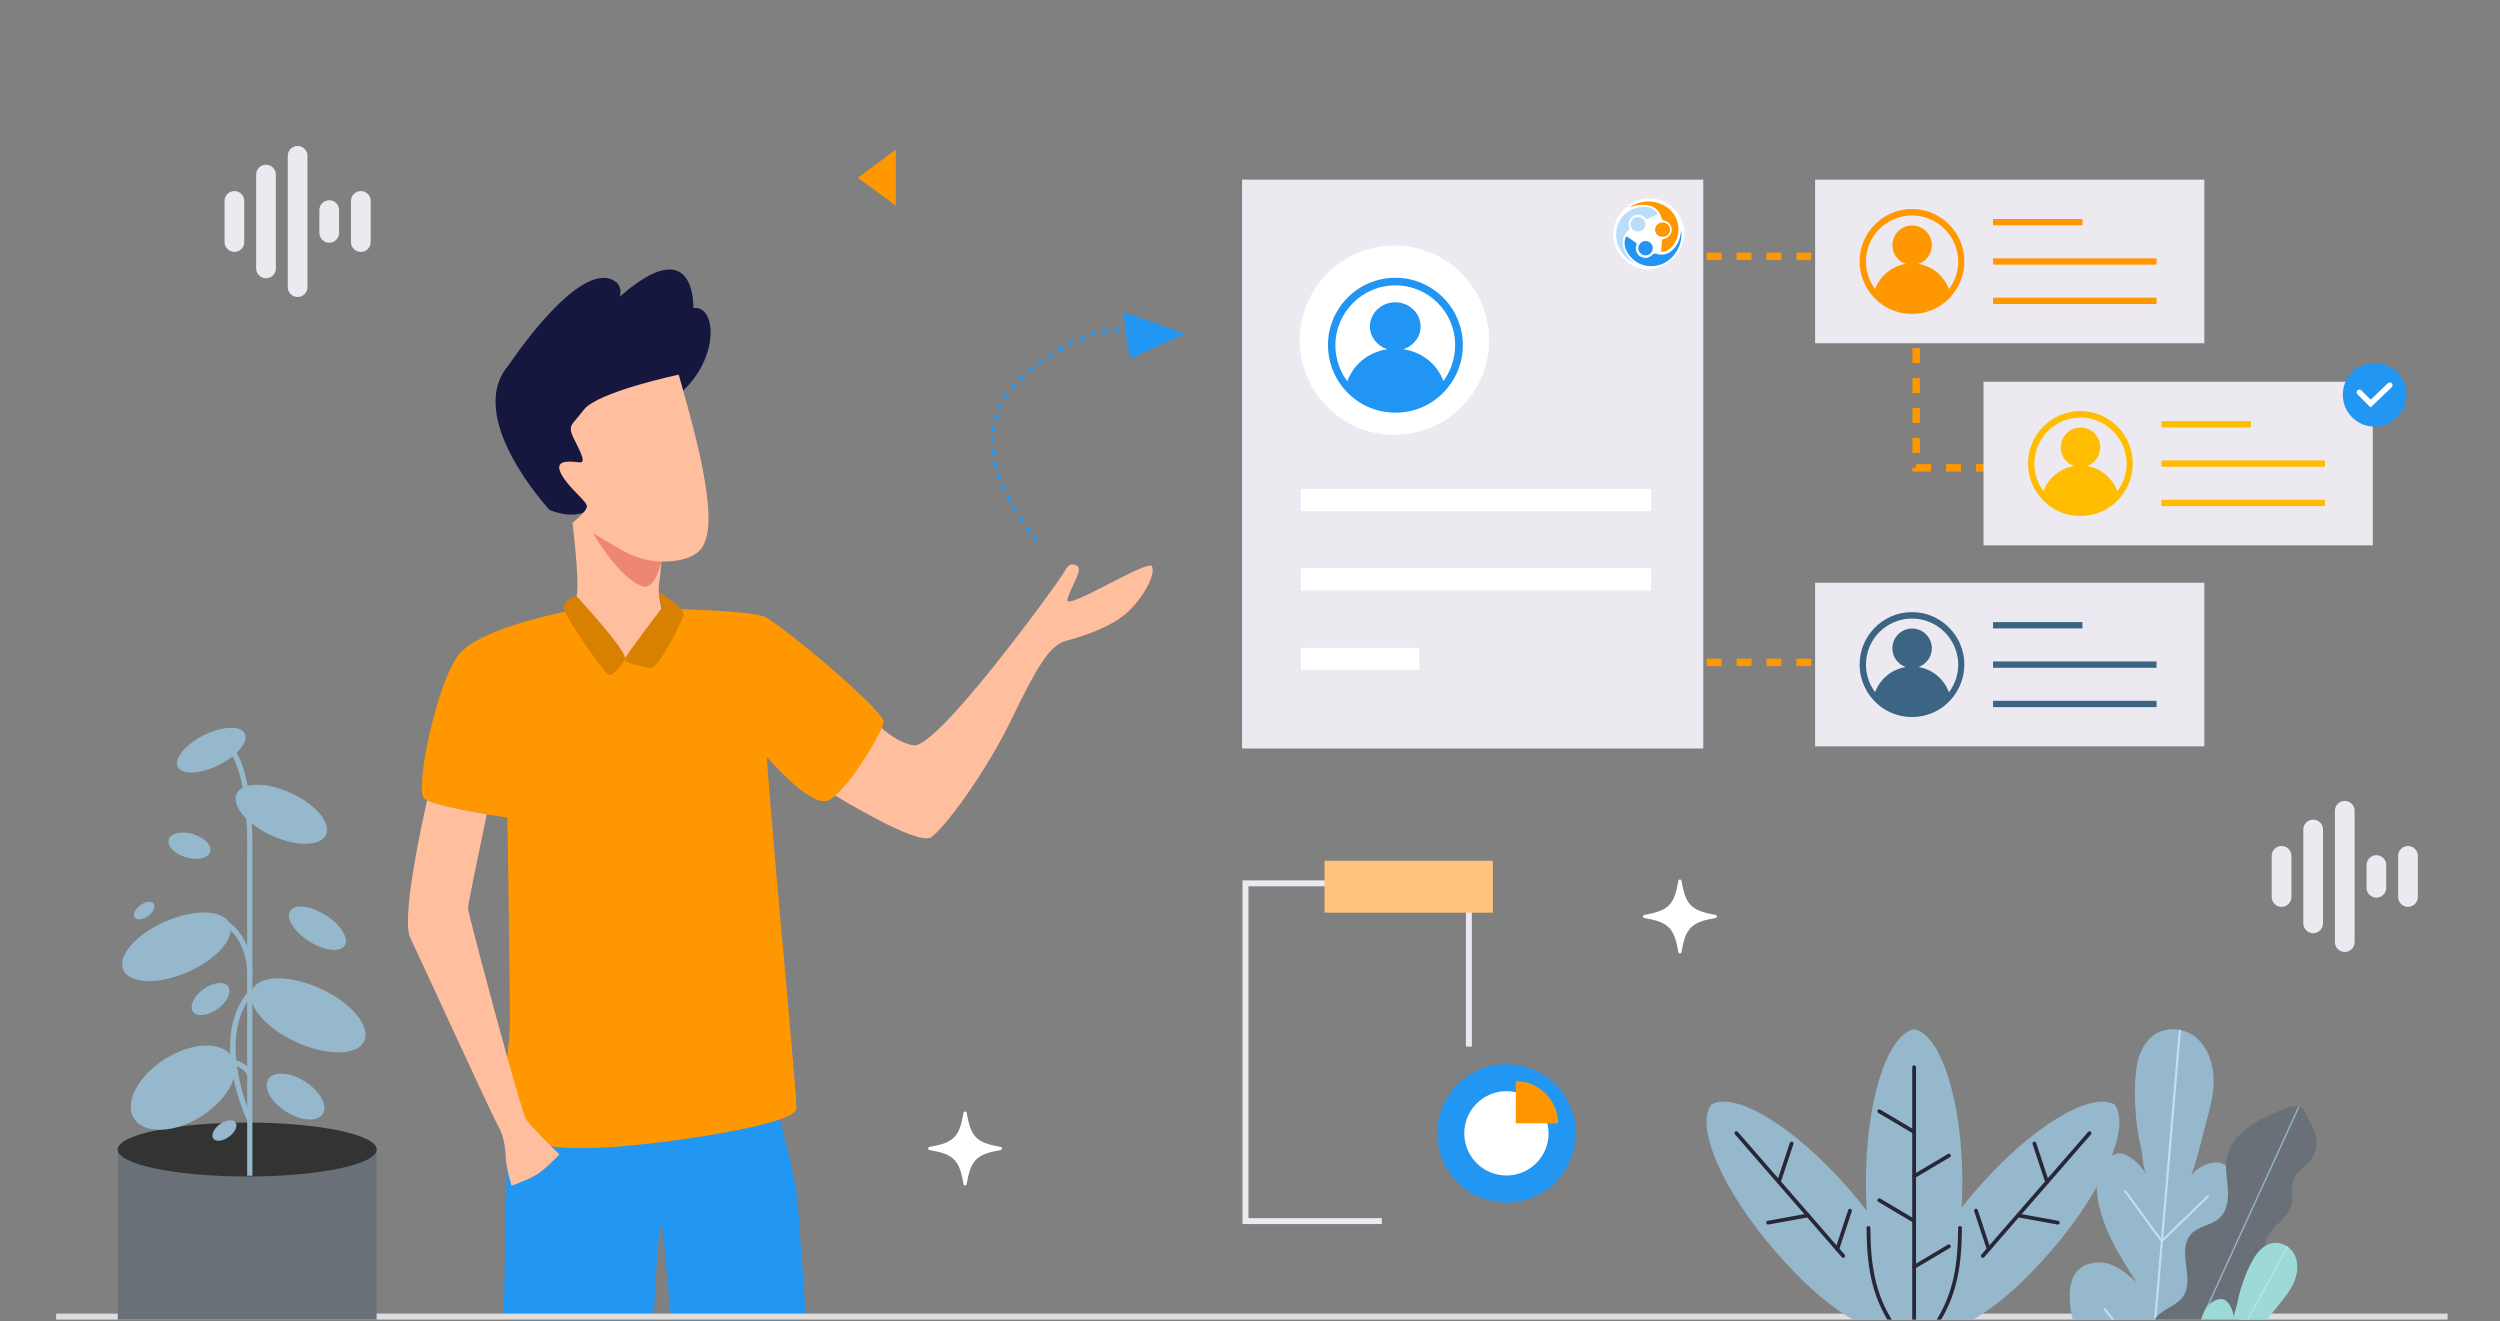
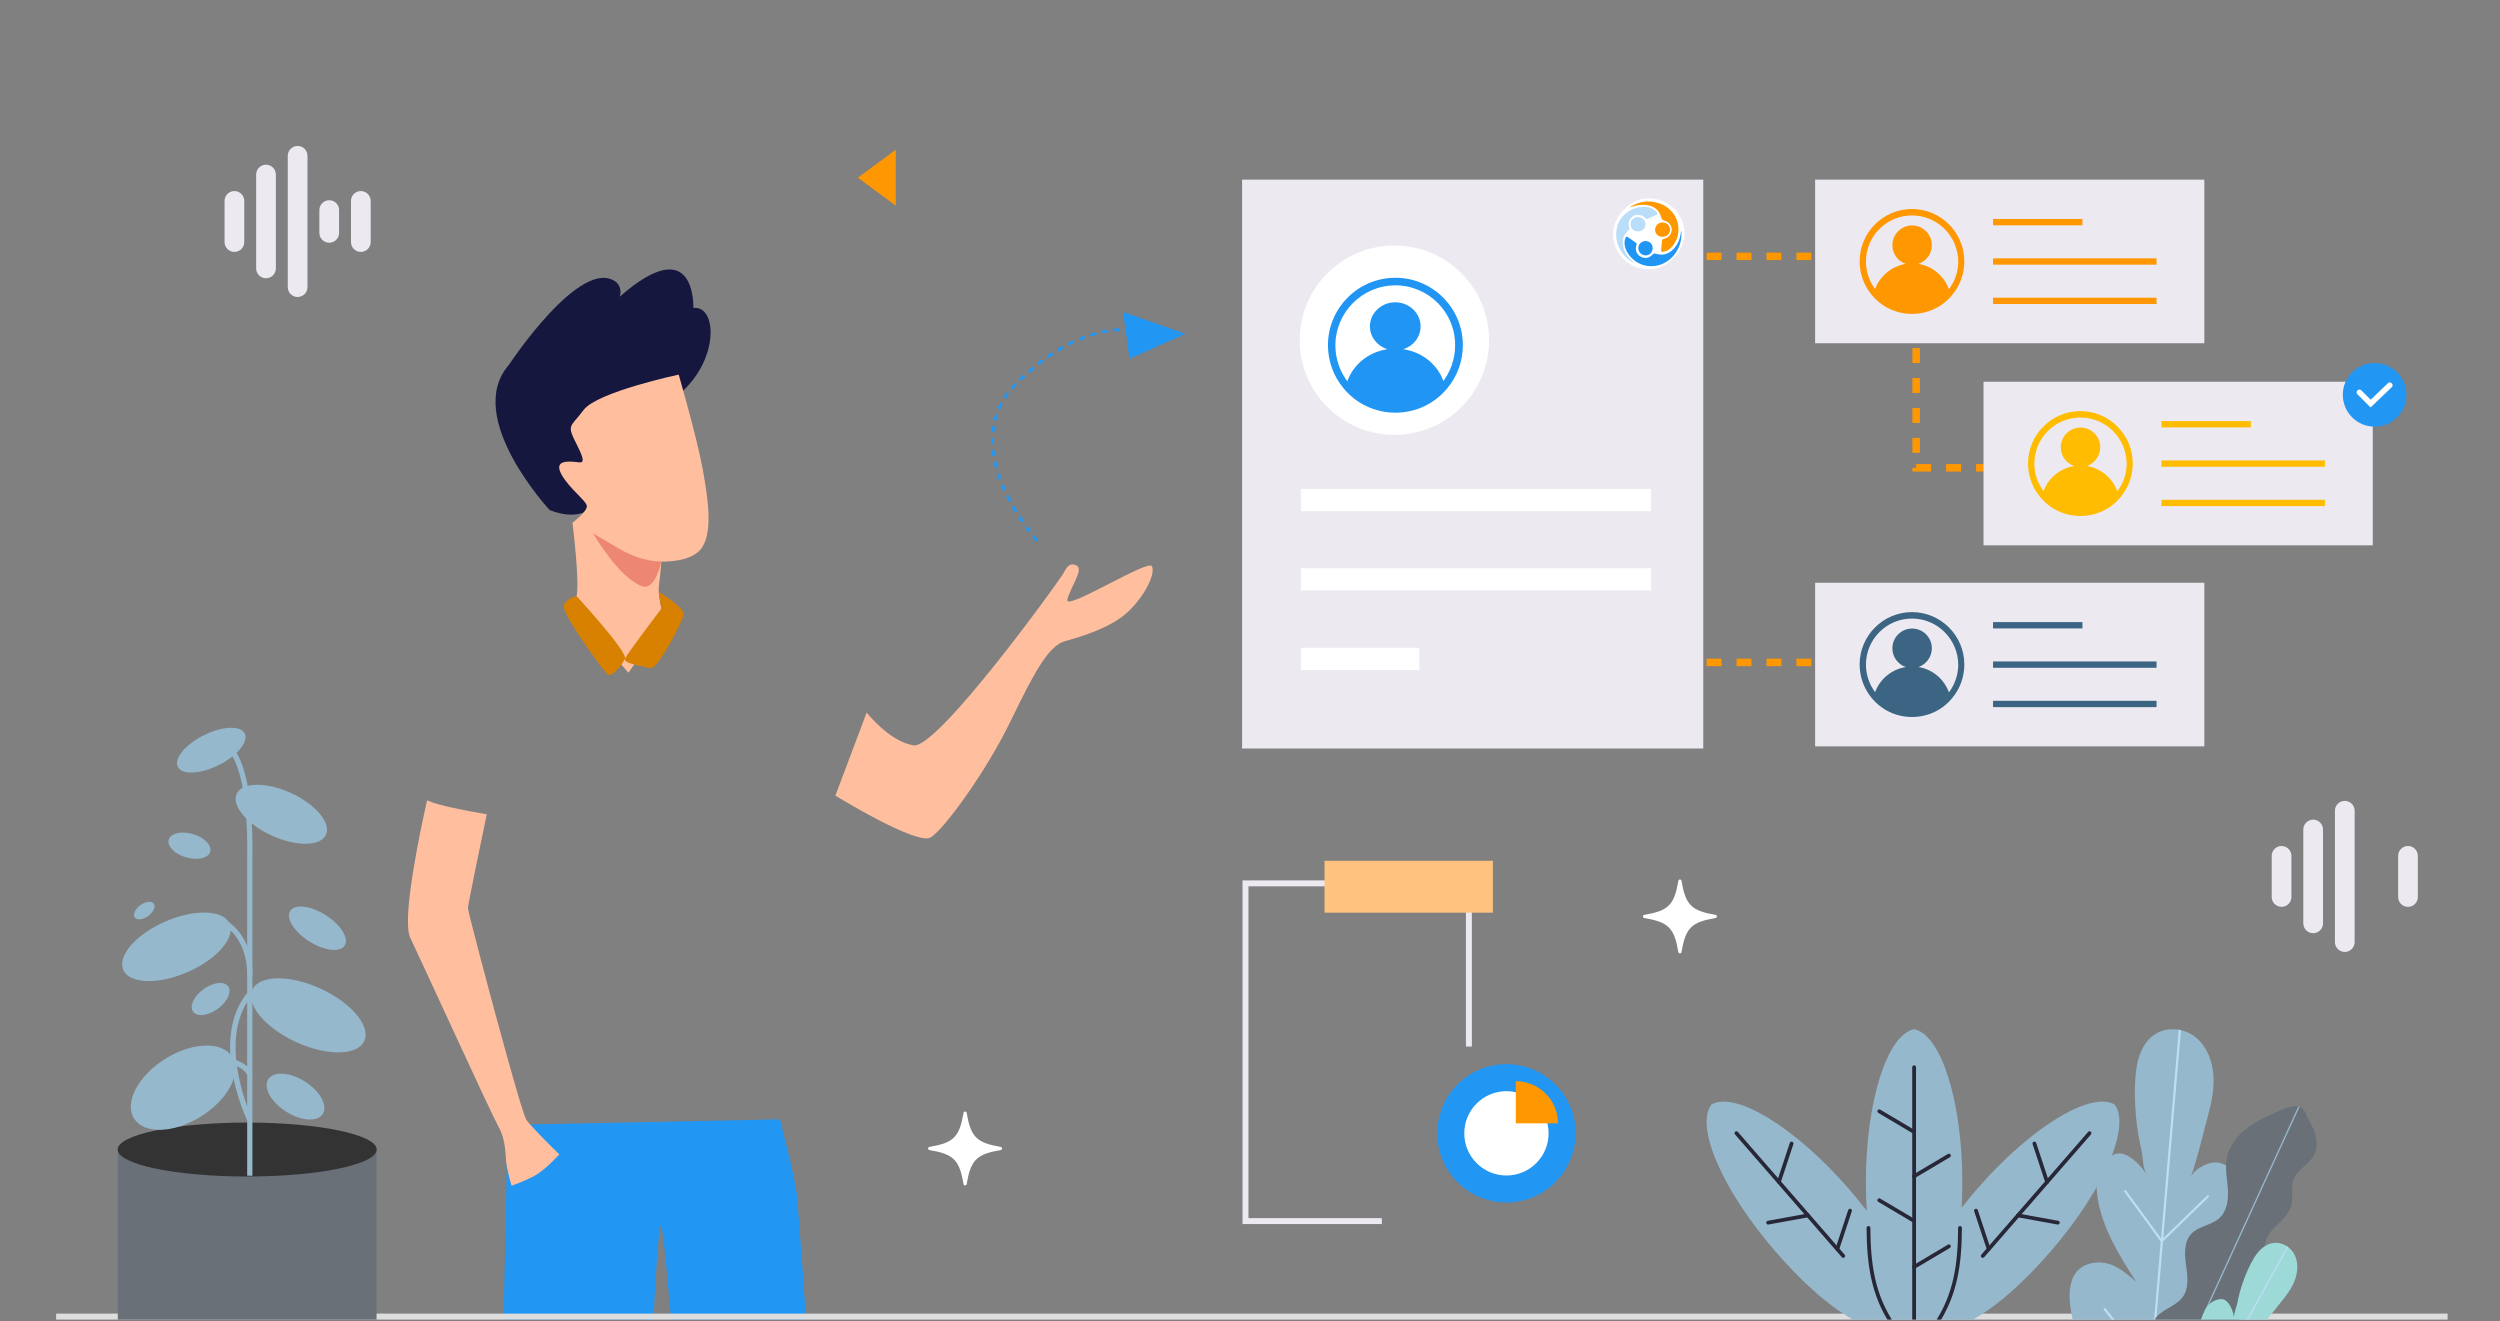
<svg xmlns="http://www.w3.org/2000/svg" width="668" height="353" viewBox="0 0 668 353" fill="none">
  <rect x="0" y="0" width="668" height="353" fill="#808080" stroke="none" />
  <g clip-path="url(#clip0_8975_271)">
    <path d="M369.228 327.067H332V235.238H393.281V279.643H391.693V236.825H333.587V325.48H369.228V327.067Z" fill="#ECE9F1" />
    <path d="M421 302.826C421 313.034 412.725 321.31 402.518 321.31C392.311 321.31 384.037 313.034 384.037 302.826C384.037 292.617 392.311 284.342 402.518 284.342C412.725 284.342 421 292.617 421 302.826Z" fill="#2196F3" />
    <path d="M413.783 302.827C413.783 309.049 408.739 314.093 402.518 314.093C396.297 314.093 391.254 309.049 391.254 302.827C391.254 296.605 396.297 291.561 402.518 291.561C408.739 291.561 413.783 296.605 413.783 302.827Z" fill="white" />
    <path d="M416.285 300.162H405.019V288.894C411.241 288.894 416.285 293.939 416.285 300.162Z" fill="#FF9700" />
    <path d="M398.895 243.868H353.909V230H398.895V243.868Z" fill="#FFC27F" />
    <path d="M548 68.5H402V129" stroke="#FF9700" stroke-width="2" stroke-dasharray="4 4" />
    <path d="M548 125H512V66" stroke="#FF9700" stroke-width="2" stroke-dasharray="4 4" />
    <path d="M548 177H402V129" stroke="#FF9700" stroke-width="2" stroke-dasharray="4 4" />
    <path d="M223.208 212.59C223.208 212.59 245.097 226.054 248.726 223.743C252.357 221.433 263.577 206.087 270.178 192.39C276.778 178.695 280.409 172.425 284.7 171.269C288.99 170.115 297.074 167.638 301.531 163.349C305.987 159.059 308.791 153.284 307.801 151.304C307.326 150.352 301.899 153.132 296.48 155.914C290.619 158.921 284.766 161.928 285.194 160.214C286.02 156.913 289.65 152.076 287.67 151.112C285.69 150.148 285.03 151.633 283.874 153.613C282.718 155.593 250.541 200.147 244.107 199.157C237.672 198.167 231.566 190.41 231.566 190.41L223.208 212.59Z" fill="#FFBF9F" />
    <path d="M215.455 353.406H179.362C178.795 346.617 177.43 330.386 176.725 327.735C176.02 324.991 174.948 345.513 174.564 353.406H134.548L135.636 300.562L208.359 299.09C208.359 299.09 212.589 315.045 213.033 320.118C213.386 324.21 214.888 345.452 215.455 353.406Z" fill="#2196F3" />
    <path d="M135.909 97.58C135.909 97.58 155.352 68.11 164.684 75.406C164.684 75.406 166.381 76.837 165.603 79.269C186.106 61.315 185.258 82.273 185.258 82.273C193.247 81.343 192.328 104.59 170.764 111.027C171.189 113.388 171.33 116.535 170.057 119.825C169.916 120.254 169.492 120.683 169.068 120.827C168.29 121.113 167.442 120.684 167.088 119.897C166.523 118.538 165.603 116.535 164.119 114.961C162.705 113.459 160.442 113.101 158.816 114.246C157.473 115.176 156.554 116.964 157.473 120.612C157.473 120.612 159.382 127.479 163.977 126.477C163.977 126.477 160.937 141.927 146.868 136.277C146.868 136.277 123.819 111.528 135.909 97.58Z" fill="#15173F" />
    <path d="M181.348 100.095C181.348 100.095 159.566 104.715 155.936 109.555C152.305 114.395 151.315 113.295 154.176 118.906C157.036 124.517 155.275 123.527 153.626 123.416C151.975 123.306 147.905 122.866 149.995 126.716C152.086 130.566 156.815 133.867 156.815 135.297C156.815 136.727 152.965 139.697 152.965 139.697C152.965 139.697 154.945 155.539 154.066 159.278C153.186 163.019 153.186 163.019 153.186 163.019L167.927 179.74L177.607 165.879C177.607 165.879 175.627 159.718 176.066 156.418C176.506 153.119 176.727 150.038 176.727 150.038C176.727 150.038 185.087 150.478 187.728 146.078C190.367 141.678 189.268 133.536 187.728 125.176C186.188 116.815 181.348 100.095 181.348 100.095Z" fill="#FFBF9F" />
    <path d="M176.727 150.036C176.727 150.036 171.757 150.278 165.706 146.758C159.657 143.238 158.452 142.482 158.452 142.482C158.452 142.482 165.235 154.326 171.548 156.639C175.084 157.934 176.727 150.036 176.727 150.036Z" fill="#ED8772" />
-     <path d="M236.127 192.946C235.875 194.557 232.734 200.34 229.17 205.462C226.464 209.368 223.493 212.879 221.394 213.843C216.549 216.047 204.893 202.186 204.893 202.186C204.893 202.186 205.103 206.583 206.874 227.045C208.616 247.426 212.774 291.596 212.814 296.072V296.125C212.814 300.311 182.228 304.93 166.61 306.251C158.65 306.923 152.234 306.964 147.284 306.317C142.491 305.709 139.06 304.455 136.908 302.513C133.806 299.728 134.744 290.845 135.562 282.568C135.918 279.069 136.249 275.689 136.249 272.918C136.249 263.571 135.588 218.464 135.588 218.464C135.588 218.464 133.239 218.121 130.057 217.58C124.672 216.67 116.895 215.191 114.11 213.857C113.793 213.712 113.529 213.552 113.358 213.408C110.719 211.204 116.659 182.385 122.598 174.901C128.538 167.416 153.186 163.02 153.186 163.02C153.186 163.02 163.297 174.492 166.993 175.997C170.69 177.514 176.722 162.623 176.722 162.623C176.722 162.623 200.049 163.02 204.233 164.775C208.405 166.545 236.576 190.082 236.127 192.946Z" fill="#FF9700" />
    <path d="M154.066 159.277C154.066 159.277 167.809 174.246 166.99 175.998C166.175 177.751 163.416 181.169 162.316 180.179C161.215 179.189 149.666 163.568 150.656 161.588C151.646 159.608 154.066 159.277 154.066 159.277Z" fill="#D88000" />
    <path d="M176.028 158.174C176.028 158.174 183.107 162.358 182.668 164.338C182.228 166.318 175.627 178.969 173.867 178.529C172.106 178.089 166.443 177.315 166.993 175.994C167.544 174.674 176.727 162.625 176.727 162.625L176.028 158.174Z" fill="#D88000" />
    <path d="M147.284 306.315C145.014 304.056 141.635 300.624 140.645 299.211C140.104 298.446 138.03 291.424 135.562 282.565C130.968 266.129 125.027 243.385 125.027 242.659C125.027 241.801 128.538 224.877 130.057 217.578C124.672 216.667 116.895 215.188 114.11 213.855C112.368 221.618 107.233 245.615 109.623 250.579C112.487 256.52 130.968 297.007 133.159 300.967C135.365 304.928 134.928 308.664 135.365 311.305C135.8 313.944 136.684 316.809 136.684 316.809C136.684 316.809 139.984 315.713 142.848 314.169C145.701 312.625 149.449 308.451 149.449 308.451C149.449 308.451 148.539 307.568 147.284 306.315Z" fill="#FFBF9F" />
-     <path d="M589 48H485V91.713H589V48Z" fill="#ECE9F1" />
+     <path d="M589 48H485V91.713H589Z" fill="#ECE9F1" />
    <path fill-rule="evenodd" clip-rule="evenodd" d="M500.07 78.73C502.739 82.01 506.658 83.869 510.882 83.869C515.105 83.869 519.058 82.01 521.694 78.73C523.755 76.229 524.87 73.085 524.87 69.839C524.87 62.131 518.585 55.843 510.882 55.843C503.178 55.843 496.893 62.131 496.893 69.839C496.893 73.085 498.008 76.229 500.07 78.73ZM498.583 69.873C498.583 63.078 504.09 57.567 510.882 57.567C517.673 57.567 523.181 63.078 523.248 69.873C523.248 72.543 522.352 75.153 520.757 77.282C519.468 73.756 516.365 71.106 512.605 70.515C514.666 69.805 516.186 67.844 516.186 65.511C516.186 62.604 513.821 60.237 510.915 60.237C508.01 60.237 505.645 62.604 505.645 65.511C505.645 67.844 507.131 69.805 509.226 70.515C505.424 71.133 502.328 73.733 501.027 77.226C499.434 75.108 498.583 72.52 498.583 69.873Z" fill="#FF9700" />
    <path d="M556.428 58.513H532.54V60.203H556.428V58.513Z" fill="#FF9700" />
    <path d="M576.228 69.027H532.54V70.718H576.228V69.027Z" fill="#FF9700" />
    <path d="M576.228 79.542H532.54V81.232H576.228V79.542Z" fill="#FF9700" />
    <path d="M634 102H530V145.713H634V102Z" fill="#ECE9F1" />
    <path fill-rule="evenodd" clip-rule="evenodd" d="M545.07 132.731C547.739 136.011 551.658 137.87 555.882 137.87C560.105 137.87 564.058 136.011 566.694 132.731C568.755 130.23 569.87 127.086 569.87 123.84C569.87 116.132 563.585 109.844 555.882 109.844C548.178 109.844 541.893 116.132 541.893 123.84C541.893 127.086 543.008 130.23 545.07 132.731ZM543.583 123.874C543.583 117.079 549.09 111.568 555.882 111.568C562.673 111.568 568.181 117.079 568.248 123.874C568.248 126.544 567.352 129.154 565.757 131.283C564.468 127.757 561.365 125.107 557.605 124.516C559.666 123.806 561.187 121.845 561.187 119.512C561.187 116.605 558.821 114.238 555.916 114.238C553.01 114.238 550.645 116.605 550.645 119.512C550.645 121.845 552.131 123.806 554.226 124.516C550.424 125.134 547.328 127.734 546.027 131.228C544.434 129.109 543.583 126.521 543.583 123.874Z" fill="#FFBC00" />
    <path d="M601.428 112.514H577.54V114.204H601.428V112.514Z" fill="#FFBC00" />
    <path d="M621.228 123.027H577.54V124.718H621.228V123.027Z" fill="#FFBC00" />
    <path d="M621.228 133.542H577.54V135.232H621.228V133.542Z" fill="#FFBC00" />
    <path d="M589 155.713H485V199.426H589V155.713Z" fill="#ECE9F1" />
    <path fill-rule="evenodd" clip-rule="evenodd" d="M500.07 186.443C502.739 189.723 506.658 191.582 510.882 191.582C515.105 191.582 519.058 189.723 521.694 186.443C523.755 183.942 524.87 180.797 524.87 177.552C524.87 169.844 518.585 163.556 510.882 163.556C503.178 163.556 496.893 169.844 496.893 177.552C496.893 180.797 498.008 183.942 500.07 186.443ZM498.583 177.586C498.583 170.79 504.09 165.28 510.882 165.28C517.673 165.28 523.181 170.79 523.248 177.586C523.248 180.256 522.352 182.866 520.757 184.995C519.468 181.469 516.365 178.819 512.605 178.228C514.666 177.518 516.186 175.557 516.186 173.224C516.186 170.317 513.821 167.95 510.916 167.95C508.01 167.95 505.645 170.317 505.645 173.224C505.645 175.557 507.131 177.518 509.226 178.228C505.424 178.846 502.328 181.446 501.027 184.939C499.434 182.821 498.583 180.233 498.583 177.586Z" fill="#3C6483" />
    <path d="M556.428 166.226H532.54V167.916H556.428V166.226Z" fill="#3C6483" />
    <path d="M576.228 176.74H532.54V178.431H576.228V176.74Z" fill="#3C6483" />
    <path d="M576.228 187.255H532.54V188.945H576.228V187.255Z" fill="#3C6483" />
    <path d="M455.114 48H331.886V200H455.114V48Z" fill="#ECE9F1" />
    <path d="M372.585 116.197C386.558 116.197 397.884 104.87 397.884 90.898C397.884 76.925 386.558 65.599 372.585 65.599C358.613 65.599 347.286 76.925 347.286 90.898C347.286 104.87 358.613 116.197 372.585 116.197Z" fill="white" />
    <path d="M385.961 102.718C382.872 106.332 378.159 108.628 372.852 108.628C367.545 108.628 362.872 106.332 359.743 102.718C361.09 97.824 365.367 94.097 370.674 93.307C367.981 92.441 366.04 90.032 366.04 87.209C366.04 83.67 369.09 80.772 372.812 80.772C376.535 80.772 379.585 83.67 379.585 87.209C379.585 90.07 377.644 92.479 374.951 93.307C380.337 94.097 384.614 97.824 385.961 102.718Z" fill="#2095F3" />
    <path d="M372.852 110.267C367.441 110.267 362.347 107.88 358.926 103.662C356.299 100.479 354.827 96.421 354.827 92.243C354.827 82.295 362.905 74.218 372.852 74.218C382.799 74.218 390.877 82.295 390.877 92.243C390.877 96.421 389.444 100.439 386.778 103.662C383.357 107.88 378.303 110.267 372.852 110.267ZM372.852 76.247C364.019 76.247 356.817 83.449 356.817 92.282C356.817 95.983 358.09 99.604 360.438 102.429C363.501 106.169 367.998 108.278 372.812 108.278C377.627 108.278 382.163 106.129 385.187 102.429C387.534 99.564 388.808 95.983 388.808 92.282C388.887 83.449 381.685 76.247 372.852 76.247Z" fill="#2095F3" />
    <path d="M441.159 130.629H347.595V136.575H441.159V130.629Z" fill="white" />
    <path d="M441.159 151.826H347.594V157.772H441.159V151.826Z" fill="white" />
    <path d="M379.24 173.086H347.595V179.032H379.24V173.086Z" fill="white" />
    <path d="M609.634 226.051H609.633C608.179 226.051 607 227.23 607 228.684V239.676C607 241.13 608.179 242.309 609.633 242.309H609.634C611.088 242.309 612.267 241.13 612.267 239.676V228.684C612.267 227.23 611.088 226.051 609.634 226.051Z" fill="#ECE9F1" />
    <path d="M618.079 219.01H618.078C616.624 219.01 615.445 220.189 615.445 221.643V246.719C615.445 248.173 616.624 249.352 618.078 249.352H618.079C619.533 249.352 620.712 248.173 620.712 246.719V221.643C620.712 220.189 619.533 219.01 618.079 219.01Z" fill="#ECE9F1" />
    <path d="M643.413 242.31H643.414C644.868 242.31 646.047 241.131 646.047 239.677V228.684C646.047 227.23 644.868 226.051 643.414 226.051H643.413C641.959 226.051 640.78 227.23 640.78 228.684V239.677C640.78 241.131 641.959 242.31 643.413 242.31Z" fill="#ECE9F1" />
-     <path d="M634.969 239.857H634.97C636.424 239.857 637.603 238.679 637.603 237.224V231.136C637.603 229.682 636.424 228.503 634.97 228.503H634.969C633.515 228.503 632.336 229.682 632.336 231.136V237.224C632.336 238.679 633.515 239.857 634.969 239.857Z" fill="#ECE9F1" />
    <path d="M626.524 214H626.523C625.069 214 623.89 215.179 623.89 216.633V251.727C623.89 253.181 625.069 254.36 626.523 254.36H626.524C627.978 254.36 629.157 253.181 629.157 251.727V216.633C629.157 215.179 627.978 214 626.524 214Z" fill="#ECE9F1" />
    <path d="M62.634 51.051H62.633C61.179 51.051 60 52.23 60 53.684V64.676C60 66.13 61.179 67.309 62.633 67.309H62.634C64.088 67.309 65.267 66.13 65.267 64.676V53.684C65.267 52.23 64.088 51.051 62.634 51.051Z" fill="#ECE9F1" />
    <path d="M71.079 44.01H71.078C69.624 44.01 68.445 45.189 68.445 46.643V71.719C68.445 73.173 69.624 74.352 71.078 74.352H71.079C72.533 74.352 73.712 73.173 73.712 71.719V46.643C73.712 45.189 72.533 44.01 71.079 44.01Z" fill="#ECE9F1" />
    <path d="M96.413 67.31H96.414C97.868 67.31 99.047 66.131 99.047 64.677V53.684C99.047 52.23 97.868 51.051 96.414 51.051H96.413C94.959 51.051 93.78 52.23 93.78 53.684V64.677C93.78 66.131 94.959 67.31 96.413 67.31Z" fill="#ECE9F1" />
    <path d="M87.969 64.857H87.97C89.424 64.857 90.603 63.679 90.603 62.224V56.136C90.603 54.682 89.424 53.503 87.97 53.503H87.969C86.515 53.503 85.336 54.682 85.336 56.136V62.224C85.336 63.679 86.515 64.857 87.969 64.857Z" fill="#ECE9F1" />
    <path d="M79.524 39H79.523C78.069 39 76.89 40.179 76.89 41.633V76.727C76.89 78.181 78.069 79.36 79.523 79.36H79.524C80.978 79.36 82.157 78.181 82.157 76.727V41.633C82.157 40.179 80.978 39 79.524 39Z" fill="#ECE9F1" />
    <path d="M654 351H15V354H654V351Z" fill="#DDDDDD" />
    <path d="M458.396 245.291C451.926 246.39 450.395 247.921 449.295 254.388C449.214 254.862 448.538 254.862 448.457 254.388C447.357 247.921 445.826 246.39 439.356 245.291C438.881 245.21 438.881 244.534 439.356 244.453C445.826 243.353 447.357 241.823 448.457 235.356C448.538 234.881 449.214 234.881 449.295 235.356C450.395 241.823 451.926 243.353 458.396 244.453C458.871 244.534 458.871 245.21 458.396 245.291Z" fill="white" />
    <path d="M267.396 307.291C260.926 308.39 259.395 309.921 258.295 316.388C258.214 316.862 257.538 316.862 257.457 316.388C256.357 309.921 254.826 308.39 248.356 307.291C247.881 307.21 247.881 306.534 248.356 306.453C254.826 305.353 256.357 303.823 257.457 297.356C257.538 296.881 258.214 296.881 258.295 297.356C259.395 303.823 260.926 305.353 267.396 306.453C267.871 306.534 267.871 307.21 267.396 307.291Z" fill="white" />
    <rect width="19.117" height="18.957" rx="9.479" transform="matrix(-1 0 0 1 450.117 53)" fill="white" />
    <path d="M435.514 55.419C436.128 55.211 436.677 55.016 437.25 54.903C438.262 54.704 439.279 54.649 440.296 54.834C442.239 55.186 443.435 56.356 443.939 58.22C444.053 58.64 444.252 58.845 444.68 58.947C445.891 59.234 446.66 60.182 446.681 61.34C446.701 62.484 445.933 63.451 444.739 63.785C444.132 63.955 444.126 63.961 444.067 64.595C443.999 65.333 443.964 66.075 443.85 66.809C443.793 67.167 443.942 67.318 444.313 67.276C445.154 67.181 445.88 66.823 446.465 66.23C447.888 64.784 448.536 63.027 448.482 61.019C448.403 58.025 446.297 54.73 441.9 53.964C439.7 53.582 437.671 54.035 435.78 55.172C435.715 55.211 435.651 55.252 435.589 55.295C435.574 55.308 435.568 55.33 435.514 55.419Z" fill="#FF9700" />
    <path d="M449.178 61.676C449.018 63.616 448.391 65.356 446.961 66.732C445.683 67.963 444.166 68.339 442.454 67.794C442.079 67.674 441.831 67.738 441.559 68.029C440.859 68.778 439.99 69.104 438.973 68.809C438.009 68.529 437.367 67.9 437.155 66.901C437.055 66.436 437.087 65.968 437.249 65.52C437.375 65.172 437.262 64.951 436.963 64.752C436.299 64.312 435.651 63.847 434.999 63.389C434.612 63.119 434.474 63.157 434.309 63.608C433.993 64.467 434.006 65.331 434.28 66.197C435.094 68.783 437.579 70.757 440.27 71.07C443.759 71.477 446.823 69.559 448.346 66.527C449.034 65.158 449.349 63.709 449.276 62.179C449.268 62.007 449.276 61.832 449.178 61.676Z" fill="#2095F3" />
    <path d="M436.419 70.161C436.273 69.807 435.943 69.615 435.694 69.356C434.63 68.243 433.882 66.961 433.654 65.428C433.459 64.122 433.809 62.945 434.722 61.962C434.861 61.813 435.001 61.658 435.16 61.528C435.392 61.335 435.424 61.113 435.338 60.833C435.054 59.912 435.107 59.034 435.774 58.281C436.539 57.419 437.735 57.089 438.814 57.671C439.147 57.851 439.446 58.084 439.702 58.364C439.885 58.565 440.084 58.587 440.313 58.471C441.053 58.093 441.808 57.75 442.572 57.423C442.931 57.269 442.97 57.056 442.724 56.772C441.929 55.852 440.942 55.344 439.716 55.284C437.703 55.184 435.917 55.746 434.371 57.047C432.888 58.294 432.082 59.901 431.878 61.822C431.633 64.147 432.358 66.176 433.764 67.995C434.434 68.86 435.277 69.526 436.207 70.087C436.27 70.124 436.346 70.139 436.416 70.165L436.419 70.161Z" fill="#BADEFA" />
    <path d="M444.243 63.28C445.4 63.266 446.248 62.453 446.243 61.36C446.239 60.31 445.303 59.422 444.216 59.437C443.111 59.452 442.222 60.338 442.24 61.402C442.26 62.487 443.119 63.293 444.243 63.28Z" fill="#FF9700" />
    <path d="M441.6 66.317C441.601 65.228 440.78 64.4 439.699 64.4C438.621 64.402 437.752 65.267 437.756 66.335C437.761 67.36 438.657 68.238 439.703 68.244C440.758 68.248 441.598 67.396 441.6 66.317Z" fill="#2095F3" />
    <path d="M437.645 61.834C438.669 61.903 439.683 61.027 439.678 59.915C439.673 58.822 438.761 57.972 437.647 57.995C436.501 58.017 435.69 58.801 435.675 59.915C435.656 61.007 436.604 61.897 437.645 61.834Z" fill="#BADEFA" />
    <path d="M436.316 70.174C436.359 70.227 436.402 70.275 436.446 70.323C436.446 70.323 436.464 70.27 436.475 70.246C436.424 70.217 436.373 70.193 436.322 70.164L436.316 70.174Z" fill="#B2DCF3" />
    <path d="M570.858 285.439C570.871 285.349 570.884 285.261 570.898 285.173C571.312 282.455 572.307 279.758 574.168 277.733C577.517 274.09 583.321 274.208 586.953 277.379C590.095 280.121 591.455 284.468 591.486 288.639C591.518 293.019 590.227 297.076 589.144 301.263C587.984 305.754 586.894 310.216 585.373 314.607C586.107 312.491 589.549 310.749 591.623 310.605C594.221 310.425 596.804 312.438 597.845 314.747C599.002 317.311 598.56 320.302 597.784 323.004C595.347 331.475 589.942 338.728 584.644 345.775C586.654 344.51 588.821 343.363 591.183 343.115C596.456 342.558 598.388 347.304 598.688 351.676C599.056 357.049 596.264 362.275 592.444 365.891C589.61 368.574 586.209 370.559 582.693 372.207C579.149 373.869 576.137 375.808 572.008 375.165C568.365 374.598 565.151 372.358 562.712 369.594C559.321 365.749 556.401 360.655 554.778 355.809C552.893 350.188 550.652 339.299 558.84 337.543C563.793 336.481 567.253 339.447 570.804 342.528C566.347 335.561 561.788 328.332 560.501 320.164C560.125 317.771 560.049 315.26 560.885 312.986C561.685 310.809 564.234 307.718 566.922 308.246C569.534 308.758 572.318 311.727 573.57 313.917C572.476 312.006 572.638 309.085 572.132 306.957C571.464 304.153 571.001 301.3 570.745 298.43C570.372 294.267 570.26 289.604 570.86 285.439H570.858Z" fill="#95B8CC" />
    <path d="M575.085 365.424L587.314 353.537C587.432 353.422 587.434 353.235 587.319 353.116C587.204 352.999 587.016 352.995 586.897 353.111L575.16 364.519L577.951 331.733L590.147 319.877C590.264 319.762 590.268 319.574 590.153 319.456C590.037 319.337 589.85 319.335 589.731 319.45L578.027 330.826L582.756 275.25C582.561 275.205 582.365 275.165 582.167 275.131L577.423 330.865L568.107 318.116C568.01 317.983 567.825 317.954 567.691 318.051C567.558 318.148 567.529 318.334 567.626 318.467L577.347 331.769L574.559 364.538L562.613 349.63C562.51 349.502 562.323 349.48 562.193 349.583C562.065 349.686 562.043 349.873 562.146 350.002L574.485 365.401L573.643 375.286C573.845 375.286 574.045 375.282 574.243 375.269L575.081 365.423L575.085 365.424Z" fill="#BEDEF5" />
    <path d="M577.02 366.031C576.522 369.768 572.779 372.583 572.366 376.235H585.112C585.788 375.248 586.505 374.299 587.378 373.532C589.371 371.781 592.192 370.973 593.705 368.796C596.062 365.405 594.08 360.611 595.401 356.7C597.323 351.004 605.538 348.859 606.475 342.922C607.073 339.133 604.298 335.27 605.381 331.591C606.059 329.293 608.064 327.705 609.764 325.956C610.847 324.844 611.804 323.664 612.216 322.196C612.87 319.868 611.986 317.259 612.885 315.013C613.895 312.49 616.812 311.237 618.167 308.88C619.201 307.081 619.186 304.83 618.594 302.841C618.051 301.023 616.904 299.541 616.23 297.801C615.636 296.265 614.924 295.489 613.027 295.577C611.805 295.635 610.649 296.119 609.523 296.598C606.394 297.927 603.228 299.278 600.522 301.336C597.817 303.394 595.574 306.267 594.979 309.614C594.498 312.324 595.12 315.09 595.291 317.838C595.462 320.585 595.051 323.632 593.015 325.485C590.881 327.428 587.481 327.572 585.512 329.684C583.52 331.82 583.709 335.135 584.116 338.025C584.523 340.917 584.952 344.141 583.253 346.516C581.28 349.277 577.052 349.914 575.51 352.936C573.467 356.937 577.612 361.58 577.02 366.031Z" fill="#697078" />
    <path d="M577.607 376.235L614.454 295.733C614.342 295.695 614.223 295.666 614.099 295.643L577.211 376.235H577.607Z" fill="#95B8CC" />
    <path d="M602.088 376.236C602.097 374.606 601.439 373.128 599.505 372.503C598.148 372.065 596.68 372.168 595.269 372.372C599.89 369.795 604.621 367.129 608.019 363.076C609.103 361.783 610.072 360.249 610.062 358.561C610.053 357.041 609.125 355.309 607.657 354.776C606.484 354.351 604.172 354.468 603.255 355.451C605.158 353.411 606.842 351.228 608.572 349.048C610.184 347.015 611.881 345.104 612.928 342.693C613.926 340.398 614.238 337.683 613.182 335.414C611.962 332.79 608.806 331.315 606.082 332.498C604.569 333.156 603.365 334.395 602.477 335.785C602.448 335.83 602.42 335.877 602.391 335.922C601.049 338.061 599.975 340.645 599.166 343.02C598.607 344.657 598.168 346.336 597.853 348.036C597.613 349.327 596.813 350.888 596.948 352.203C596.793 350.697 595.99 348.392 594.682 347.476C593.334 346.534 591.185 347.609 590.216 348.608C589.203 349.653 588.634 351.048 588.259 352.453C586.977 357.247 587.719 362.321 588.468 367.227C587.27 364.673 586.094 362.204 583.12 361.583C578.202 360.555 576.78 367.074 576.445 370.614C576.276 372.402 576.337 374.343 576.596 376.236H602.088Z" fill="#9DD9D7" />
    <path d="M594.677 362.917L587.357 376.238H587.766L595.015 363.043L604.592 359.507C604.684 359.473 604.733 359.37 604.698 359.278C604.664 359.184 604.562 359.138 604.47 359.172L595.28 362.566L611.4 333.23C611.305 333.158 611.206 333.087 611.107 333.022L594.94 362.444L592.933 353.184C592.911 353.087 592.817 353.026 592.72 353.047C592.623 353.069 592.562 353.163 592.583 353.26L594.678 362.921L594.677 362.917Z" fill="#BEDEF5" />
    <path d="M31.477 359.137V307.583C31.477 307.583 57.95 307.583 66.762 307.583C75.218 307.583 100.62 307.583 100.62 307.583V359.03C100.656 359.209 100.656 359.351 100.656 359.53C100.656 365.131 85.172 369.698 66.049 369.698C46.926 369.698 31.442 365.131 31.442 359.53C31.442 359.387 31.442 359.28 31.477 359.137Z" fill="#697078" />
    <path d="M66.049 314.362C46.936 314.362 31.442 311.135 31.442 307.155C31.442 303.175 46.936 299.948 66.049 299.948C85.162 299.948 100.656 303.175 100.656 307.155C100.656 311.135 85.162 314.362 66.049 314.362Z" fill="#333333" />
    <path d="M66.013 314.149H67.44V229.093C67.726 209.256 64.443 201.871 61.625 199.16C60.091 197.697 58.842 197.732 58.699 197.732L58.771 199.16C58.806 199.16 59.663 199.16 60.769 200.301C62.873 202.442 66.334 208.971 66.049 229.093V314.149H66.013Z" fill="#95B8CC" />
    <path d="M66.049 260.418H67.476C67.476 250.25 61.161 246.397 60.876 246.219L60.162 247.432C60.376 247.574 66.049 251.071 66.049 260.418Z" fill="#95B8CC" />
    <path d="M66.084 299.485L67.369 298.878C67.262 298.664 57.557 277.936 67.262 266.055L66.156 265.163C55.881 277.722 65.692 298.593 66.084 299.485Z" fill="#95B8CC" />
    <path d="M79.11 278.437C70.854 274.651 65.626 268.387 67.433 264.447C69.24 260.507 77.398 260.382 85.655 264.169C93.911 267.956 99.139 274.22 97.331 278.16C95.524 282.1 87.366 282.224 79.11 278.437Z" fill="#95B8CC" />
    <path d="M72.564 223.249C65.973 220.226 61.796 215.235 63.233 212.101C64.671 208.966 71.179 208.876 77.77 211.899C84.36 214.922 88.538 219.914 87.1 223.048C85.662 226.182 79.154 226.272 72.564 223.249Z" fill="#95B8CC" />
    <path d="M82.597 251.519C78.572 248.961 76.304 245.323 77.531 243.394C78.757 241.465 83.013 241.976 87.037 244.534C91.061 247.092 93.329 250.73 92.103 252.659C90.877 254.587 86.621 254.077 82.597 251.519Z" fill="#95B8CC" />
    <path d="M76.422 297.013C72.398 294.455 70.276 290.588 71.682 288.377C73.088 286.165 77.49 286.446 81.514 289.005C85.538 291.563 87.66 295.43 86.254 297.641C84.848 299.853 80.447 299.572 76.422 297.013Z" fill="#95B8CC" />
    <path d="M32.939 259.148C31.316 255.406 36.36 249.613 44.205 246.21C52.05 242.806 59.726 243.081 61.349 246.822C62.973 250.564 57.929 256.357 50.084 259.76C42.239 263.164 34.563 262.89 32.939 259.148Z" fill="#95B8CC" />
    <path d="M51.597 270.332C50.544 268.88 51.784 266.184 54.367 264.309C56.951 262.434 59.899 262.09 60.952 263.541C62.005 264.993 60.765 267.689 58.182 269.564C55.598 271.439 52.65 271.783 51.597 270.332Z" fill="#95B8CC" />
    <path d="M36.007 245.148C35.428 244.351 36.097 242.879 37.5 241.86C38.903 240.842 40.51 240.662 41.089 241.46C41.667 242.257 40.999 243.729 39.596 244.748C38.193 245.766 36.586 245.945 36.007 245.148Z" fill="#95B8CC" />
-     <path d="M56.984 304.235C56.313 303.31 57.1 301.594 58.743 300.402C60.385 299.21 62.261 298.993 62.932 299.918C63.604 300.843 62.816 302.559 61.174 303.751C59.531 304.944 57.656 305.16 56.984 304.235Z" fill="#95B8CC" />
    <path d="M49.713 229.088C46.649 228.194 44.572 226.074 45.074 224.353C45.576 222.631 48.467 221.961 51.532 222.855C54.596 223.749 56.673 225.869 56.171 227.59C55.669 229.312 52.777 229.982 49.713 229.088Z" fill="#95B8CC" />
    <path d="M47.511 204.898C46.413 202.694 49.526 198.913 54.464 196.453C59.403 193.993 64.296 193.787 65.394 195.992C66.492 198.196 63.379 201.977 58.44 204.437C53.502 206.896 48.608 207.103 47.511 204.898Z" fill="#95B8CC" />
    <path d="M35.81 298.866C33.147 294.628 36.859 287.504 44.101 282.954C51.342 278.405 59.371 278.153 62.034 282.391C64.696 286.629 60.984 293.753 53.743 298.302C46.501 302.851 38.472 303.104 35.81 298.866Z" fill="#95B8CC" />
    <path d="M66.085 287.318L67.44 286.854C67.405 286.747 66.584 284.393 62.98 283.251L62.552 284.607C65.407 285.534 66.049 287.283 66.085 287.318Z" fill="#95B8CC" />
    <path fill-rule="evenodd" clip-rule="evenodd" d="M474.502 334.518C460.214 318.1 452.82 300.929 457.307 295.112C463.677 291.473 479.653 301.169 493.941 317.588C495.662 319.57 497.284 321.564 498.798 323.536C498.646 321.096 498.559 318.59 498.559 316.019C498.559 294.251 504.254 276.438 511.453 275C518.651 276.438 524.336 294.251 524.336 316.019C524.336 318.296 524.27 320.529 524.151 322.708C525.479 320.998 526.884 319.287 528.365 317.588C542.642 301.169 558.629 291.473 565 295.112C569.486 300.929 562.081 318.1 547.804 334.518C521.428 364.838 500.878 364.838 474.502 334.518Z" fill="#95B8CC" />
    <path fill-rule="evenodd" clip-rule="evenodd" d="M558.657 302.399C558.868 302.582 558.89 302.903 558.706 303.114L530.174 335.918C529.99 336.129 529.67 336.151 529.459 335.968C529.248 335.784 529.226 335.464 529.409 335.253L557.942 302.449C558.125 302.237 558.445 302.215 558.657 302.399Z" fill="#282737" />
    <path fill-rule="evenodd" clip-rule="evenodd" d="M543.431 305.068C543.696 304.98 543.983 305.124 544.071 305.39L547.468 315.663C547.556 315.929 547.412 316.216 547.146 316.304C546.881 316.392 546.594 316.247 546.506 315.982L543.109 305.708C543.021 305.442 543.165 305.156 543.431 305.068Z" fill="#282737" />
    <path fill-rule="evenodd" clip-rule="evenodd" d="M538.713 324.665C538.763 324.39 539.027 324.207 539.303 324.257L549.942 326.197C550.218 326.247 550.4 326.511 550.35 326.786C550.3 327.061 550.036 327.244 549.761 327.194L539.121 325.254C538.846 325.204 538.663 324.94 538.713 324.665Z" fill="#282737" />
    <path fill-rule="evenodd" clip-rule="evenodd" d="M463.639 302.399C463.85 302.215 464.17 302.237 464.354 302.449L492.897 335.253C493.081 335.464 493.058 335.784 492.847 335.968C492.636 336.151 492.316 336.129 492.132 335.918L463.589 303.114C463.405 302.903 463.428 302.583 463.639 302.399Z" fill="#282737" />
    <path fill-rule="evenodd" clip-rule="evenodd" d="M478.876 305.068C479.142 305.156 479.286 305.442 479.198 305.708L475.8 315.982C475.712 316.247 475.426 316.392 475.16 316.304C474.894 316.216 474.75 315.929 474.838 315.663L478.236 305.39C478.324 305.124 478.61 304.98 478.876 305.068Z" fill="#282737" />
    <path fill-rule="evenodd" clip-rule="evenodd" d="M483.593 324.665C483.643 324.94 483.461 325.204 483.185 325.254L472.535 327.194C472.26 327.244 471.996 327.061 471.946 326.786C471.895 326.511 472.078 326.247 472.353 326.197L483.004 324.257C483.279 324.207 483.543 324.39 483.593 324.665Z" fill="#282737" />
    <path fill-rule="evenodd" clip-rule="evenodd" d="M511.453 284.657C511.733 284.657 511.96 284.884 511.96 285.164V357.004C511.96 357.284 511.733 357.511 511.453 357.511C511.173 357.511 510.946 357.284 510.946 357.004V285.164C510.946 284.884 511.173 284.657 511.453 284.657Z" fill="#282737" />
    <path fill-rule="evenodd" clip-rule="evenodd" d="M501.706 296.673C501.849 296.432 502.16 296.353 502.4 296.496L511.711 302.019C511.952 302.162 512.031 302.473 511.889 302.714C511.746 302.954 511.435 303.034 511.194 302.891L501.883 297.367C501.642 297.225 501.563 296.914 501.706 296.673Z" fill="#282737" />
    <path fill-rule="evenodd" clip-rule="evenodd" d="M521.189 308.516C521.332 308.756 521.252 309.067 521.012 309.21L511.711 314.734C511.471 314.877 511.16 314.797 511.017 314.557C510.874 314.316 510.953 314.005 511.194 313.862L520.494 308.339C520.735 308.196 521.046 308.275 521.189 308.516Z" fill="#282737" />
    <path fill-rule="evenodd" clip-rule="evenodd" d="M501.706 320.444C501.849 320.203 502.16 320.124 502.4 320.266L511.711 325.79C511.952 325.933 512.031 326.244 511.889 326.484C511.746 326.725 511.435 326.804 511.194 326.662L501.883 321.138C501.642 320.995 501.563 320.684 501.706 320.444Z" fill="#282737" />
    <path fill-rule="evenodd" clip-rule="evenodd" d="M521.189 332.744C521.332 332.985 521.252 333.296 521.012 333.439L511.711 338.962C511.471 339.105 511.16 339.026 511.017 338.785C510.874 338.545 510.953 338.234 511.194 338.091L520.494 332.567C520.735 332.424 521.046 332.504 521.189 332.744Z" fill="#282737" />
    <path fill-rule="evenodd" clip-rule="evenodd" d="M527.825 323C528.091 322.913 528.377 323.057 528.465 323.322L531.863 333.596C531.951 333.862 531.807 334.148 531.541 334.236C531.275 334.324 530.989 334.18 530.901 333.914L527.503 323.641C527.415 323.375 527.559 323.088 527.825 323Z" fill="#282737" />
    <path fill-rule="evenodd" clip-rule="evenodd" d="M494.481 323C494.747 323.088 494.891 323.375 494.803 323.641L491.406 333.914C491.318 334.18 491.031 334.324 490.765 334.236C490.5 334.148 490.356 333.862 490.443 333.596L493.841 323.322C493.929 323.057 494.216 322.913 494.481 323Z" fill="#282737" />
    <path fill-rule="evenodd" clip-rule="evenodd" d="M499.252 327.593C499.532 327.591 499.761 327.816 499.762 328.096C499.828 337.552 500.86 345.786 506.21 353.713C506.366 353.945 506.305 354.26 506.073 354.416C505.841 354.573 505.526 354.512 505.37 354.28C499.852 346.104 498.815 337.626 498.749 328.103C498.747 327.823 498.972 327.595 499.252 327.593Z" fill="#282737" />
    <path fill-rule="evenodd" clip-rule="evenodd" d="M523.718 327.593C523.998 327.594 524.223 327.823 524.222 328.102C524.167 337.626 523.119 346.104 517.601 354.28C517.444 354.512 517.129 354.573 516.897 354.416C516.666 354.26 516.604 353.945 516.761 353.713C522.111 345.786 523.154 337.552 523.208 328.097C523.21 327.817 523.438 327.591 523.718 327.593Z" fill="#282737" />
    <path d="M276.83 144.799C276.489 144.394 276.144 143.973 275.802 143.541L276.419 143.049C276.756 143.47 277.098 143.889 277.432 144.286L276.83 144.799ZM274.808 142.266C274.485 141.841 274.16 141.4 273.845 140.963L274.486 140.502C274.796 140.93 275.117 141.365 275.438 141.788L274.808 142.266ZM272.914 139.638C272.609 139.193 272.307 138.739 272.016 138.29L272.679 137.861C272.967 138.303 273.265 138.752 273.566 139.192L272.914 139.638ZM271.153 136.919C270.87 136.457 270.596 135.987 270.326 135.525L271.013 135.136C271.275 135.592 271.549 136.055 271.829 136.512L271.153 136.919ZM269.539 134.108C269.283 133.628 269.032 133.144 268.797 132.67L269.504 132.319C269.732 132.79 269.984 133.266 270.237 133.738L269.539 134.108ZM268.097 131.201C267.871 130.704 267.653 130.203 267.45 129.711L268.181 129.413C268.38 129.896 268.594 130.388 268.818 130.879L268.097 131.201ZM266.858 128.199C266.67 127.686 266.492 127.172 266.327 126.662L267.08 126.42C267.24 126.916 267.416 127.422 267.601 127.925L266.858 128.199ZM265.864 125.102L265.83 124.979C265.7 124.492 265.58 124.001 265.474 123.521L266.247 123.351C266.349 123.821 266.466 124.299 266.594 124.774L266.626 124.895L265.864 125.102ZM265.946 121.792L265.162 121.921C265.073 121.38 265.001 120.839 264.944 120.304L265.73 120.221C265.79 120.736 265.862 121.265 265.951 121.791L265.946 121.792ZM265.616 118.64L264.828 118.674C264.804 118.125 264.799 117.575 264.813 117.041L265.603 117.06C265.592 117.577 265.596 118.108 265.617 118.64L265.616 118.64ZM265.698 115.482L264.912 115.406C264.965 114.86 265.038 114.314 265.131 113.782L265.909 113.917C265.822 114.43 265.753 114.956 265.7 115.481L265.698 115.482ZM266.239 112.371L265.47 112.176C265.606 111.646 265.763 111.118 265.939 110.605L266.687 110.86C266.526 111.357 266.371 111.866 266.241 112.374L266.239 112.371ZM267.258 109.39L266.533 109.073C266.748 108.576 266.987 108.079 267.244 107.596L267.941 107.967C267.699 108.438 267.468 108.915 267.261 109.393L267.258 109.39ZM268.734 106.605L268.067 106.183C268.354 105.727 268.665 105.273 268.992 104.832L269.629 105.301C269.311 105.732 269.019 106.168 268.737 106.608L268.734 106.605ZM270.609 104.064L270.007 103.552C270.354 103.144 270.722 102.738 271.104 102.343L271.672 102.892C271.311 103.277 270.949 103.672 270.613 104.067L270.609 104.064ZM272.803 101.767L272.254 101.199C272.642 100.822 273.038 100.449 273.429 100.087L273.965 100.668C273.582 101.029 273.191 101.399 272.807 101.77L272.803 101.767ZM275.155 99.602L274.634 99.008C275.04 98.652 275.454 98.297 275.865 97.956L276.369 98.564C275.965 98.902 275.559 99.25 275.158 99.602L275.155 99.602ZM277.612 97.558L277.123 96.937C277.545 96.603 277.982 96.271 278.41 95.954L278.88 96.589C278.462 96.902 278.034 97.228 277.615 97.559L277.612 97.558ZM280.177 95.657L279.726 95.009C280.172 94.699 280.625 94.394 281.071 94.104L281.501 94.764C281.067 95.052 280.619 95.352 280.18 95.657L280.177 95.657ZM282.852 93.916L282.445 93.239C282.908 92.959 283.38 92.681 283.848 92.425L284.237 93.114C283.778 93.374 283.313 93.644 282.857 93.92L282.852 93.916ZM302.46 88.44C301.951 88.404 301.423 88.384 300.881 88.383L300.882 87.593C301.439 87.594 301.989 87.615 302.517 87.653L302.46 88.44ZM285.638 92.364L285.279 91.66C285.762 91.413 286.253 91.174 286.738 90.949L287.071 91.666C286.598 91.891 286.116 92.126 285.642 92.368L285.638 92.364ZM299.297 88.429C298.777 88.459 298.246 88.507 297.716 88.567L297.626 87.781C298.17 87.719 298.716 87.671 299.251 87.64L299.297 88.429ZM288.529 91.024L288.225 90.294C288.726 90.085 289.235 89.885 289.738 89.7L290.011 90.445C289.523 90.627 289.025 90.824 288.533 91.028L288.529 91.024ZM296.144 88.79C295.629 88.876 295.105 88.979 294.589 89.092L294.418 88.32C294.951 88.202 295.49 88.097 296.017 88.008L296.144 88.79ZM291.519 89.927L291.278 89.173C291.795 89.008 292.317 88.854 292.838 88.712L293.043 89.475C292.539 89.615 292.021 89.767 291.519 89.927Z" fill="#2196F3" />
    <path d="M300.108 83.361L301.819 95.87L316.698 89.201L300.108 83.361Z" fill="#2196F3" />
    <path d="M634.5 114C639.194 114 643 110.194 643 105.5C643 100.806 639.194 97 634.5 97C629.806 97 626 100.806 626 105.5C626 110.194 629.806 114 634.5 114Z" fill="#2196F3" />
    <path d="M633.414 108.868L629.906 105.359C629.616 105.07 629.616 104.6 629.906 104.31C630.195 104.021 630.665 104.021 630.955 104.31L633.45 106.806L638.044 102.393C638.333 102.104 638.804 102.104 639.093 102.43C639.382 102.719 639.382 103.189 639.057 103.478L633.414 108.868Z" fill="white" />
    <path d="M239.356 54.959L229.226 47.479L239.356 40V54.959Z" fill="#FF9700" />
  </g>
  <defs>
    <clipPath id="clip0_8975_271">
      <rect width="668" height="352.591" fill="white" />
    </clipPath>
  </defs>
</svg>